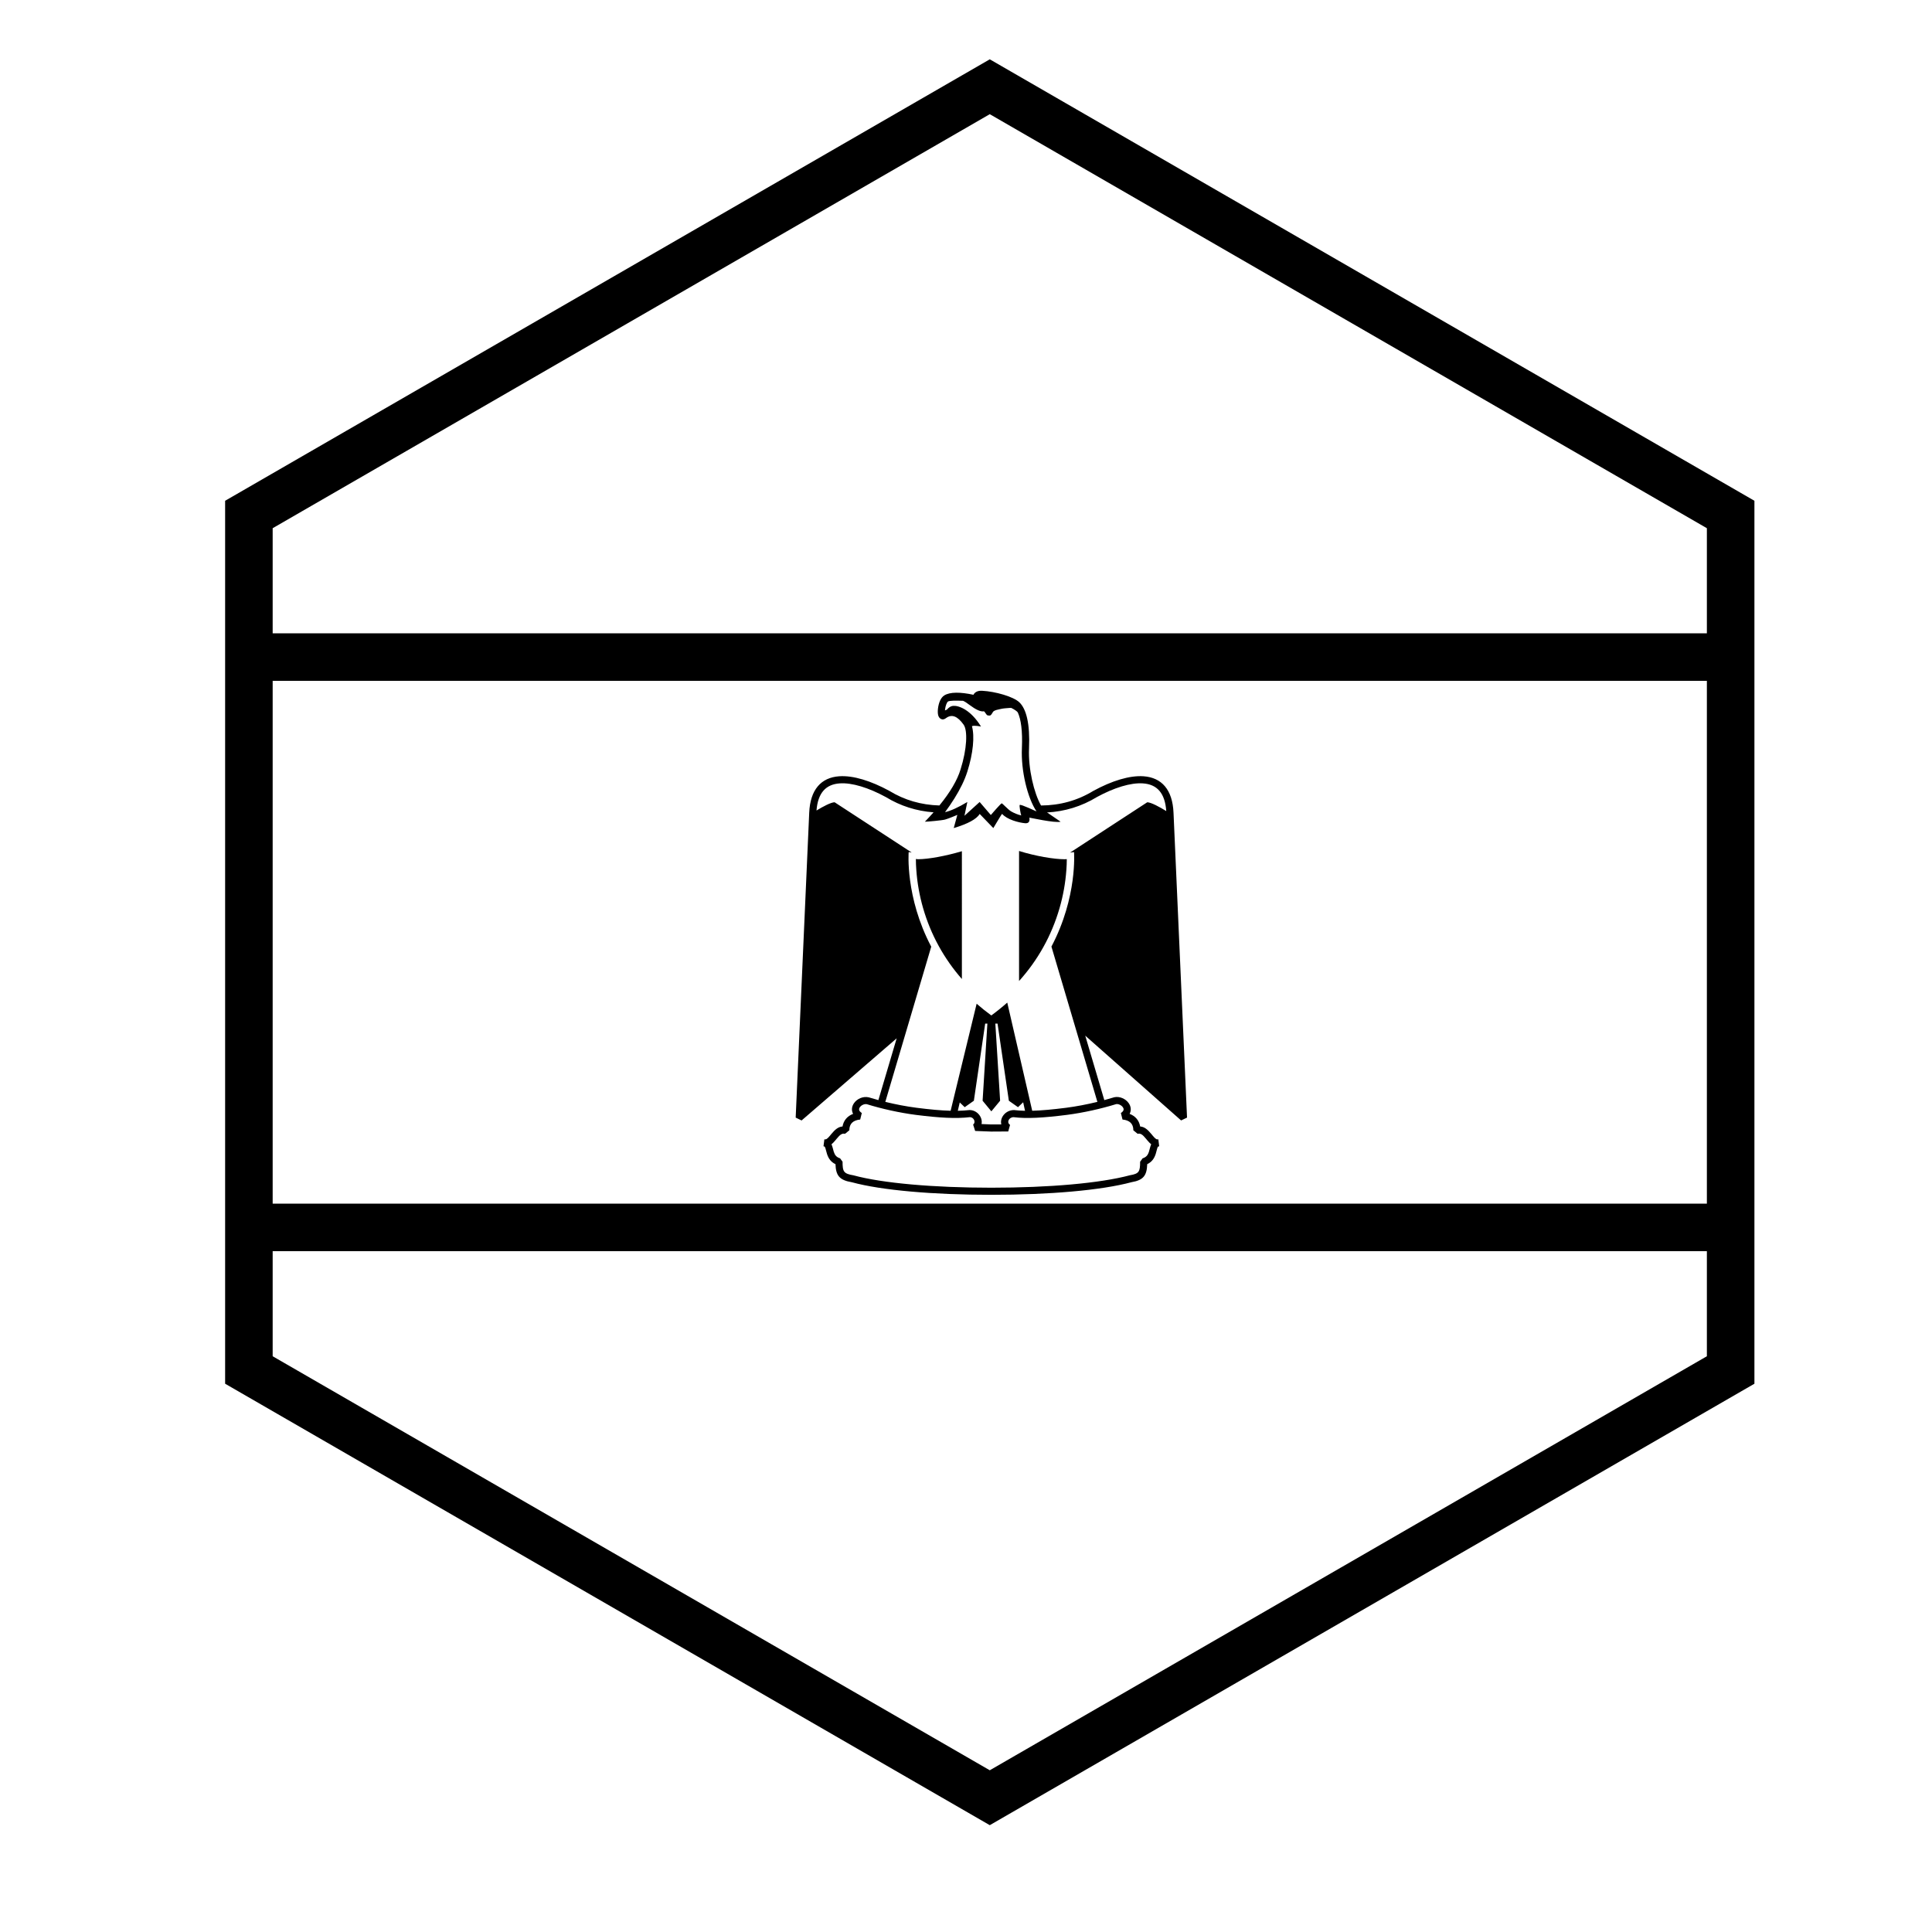
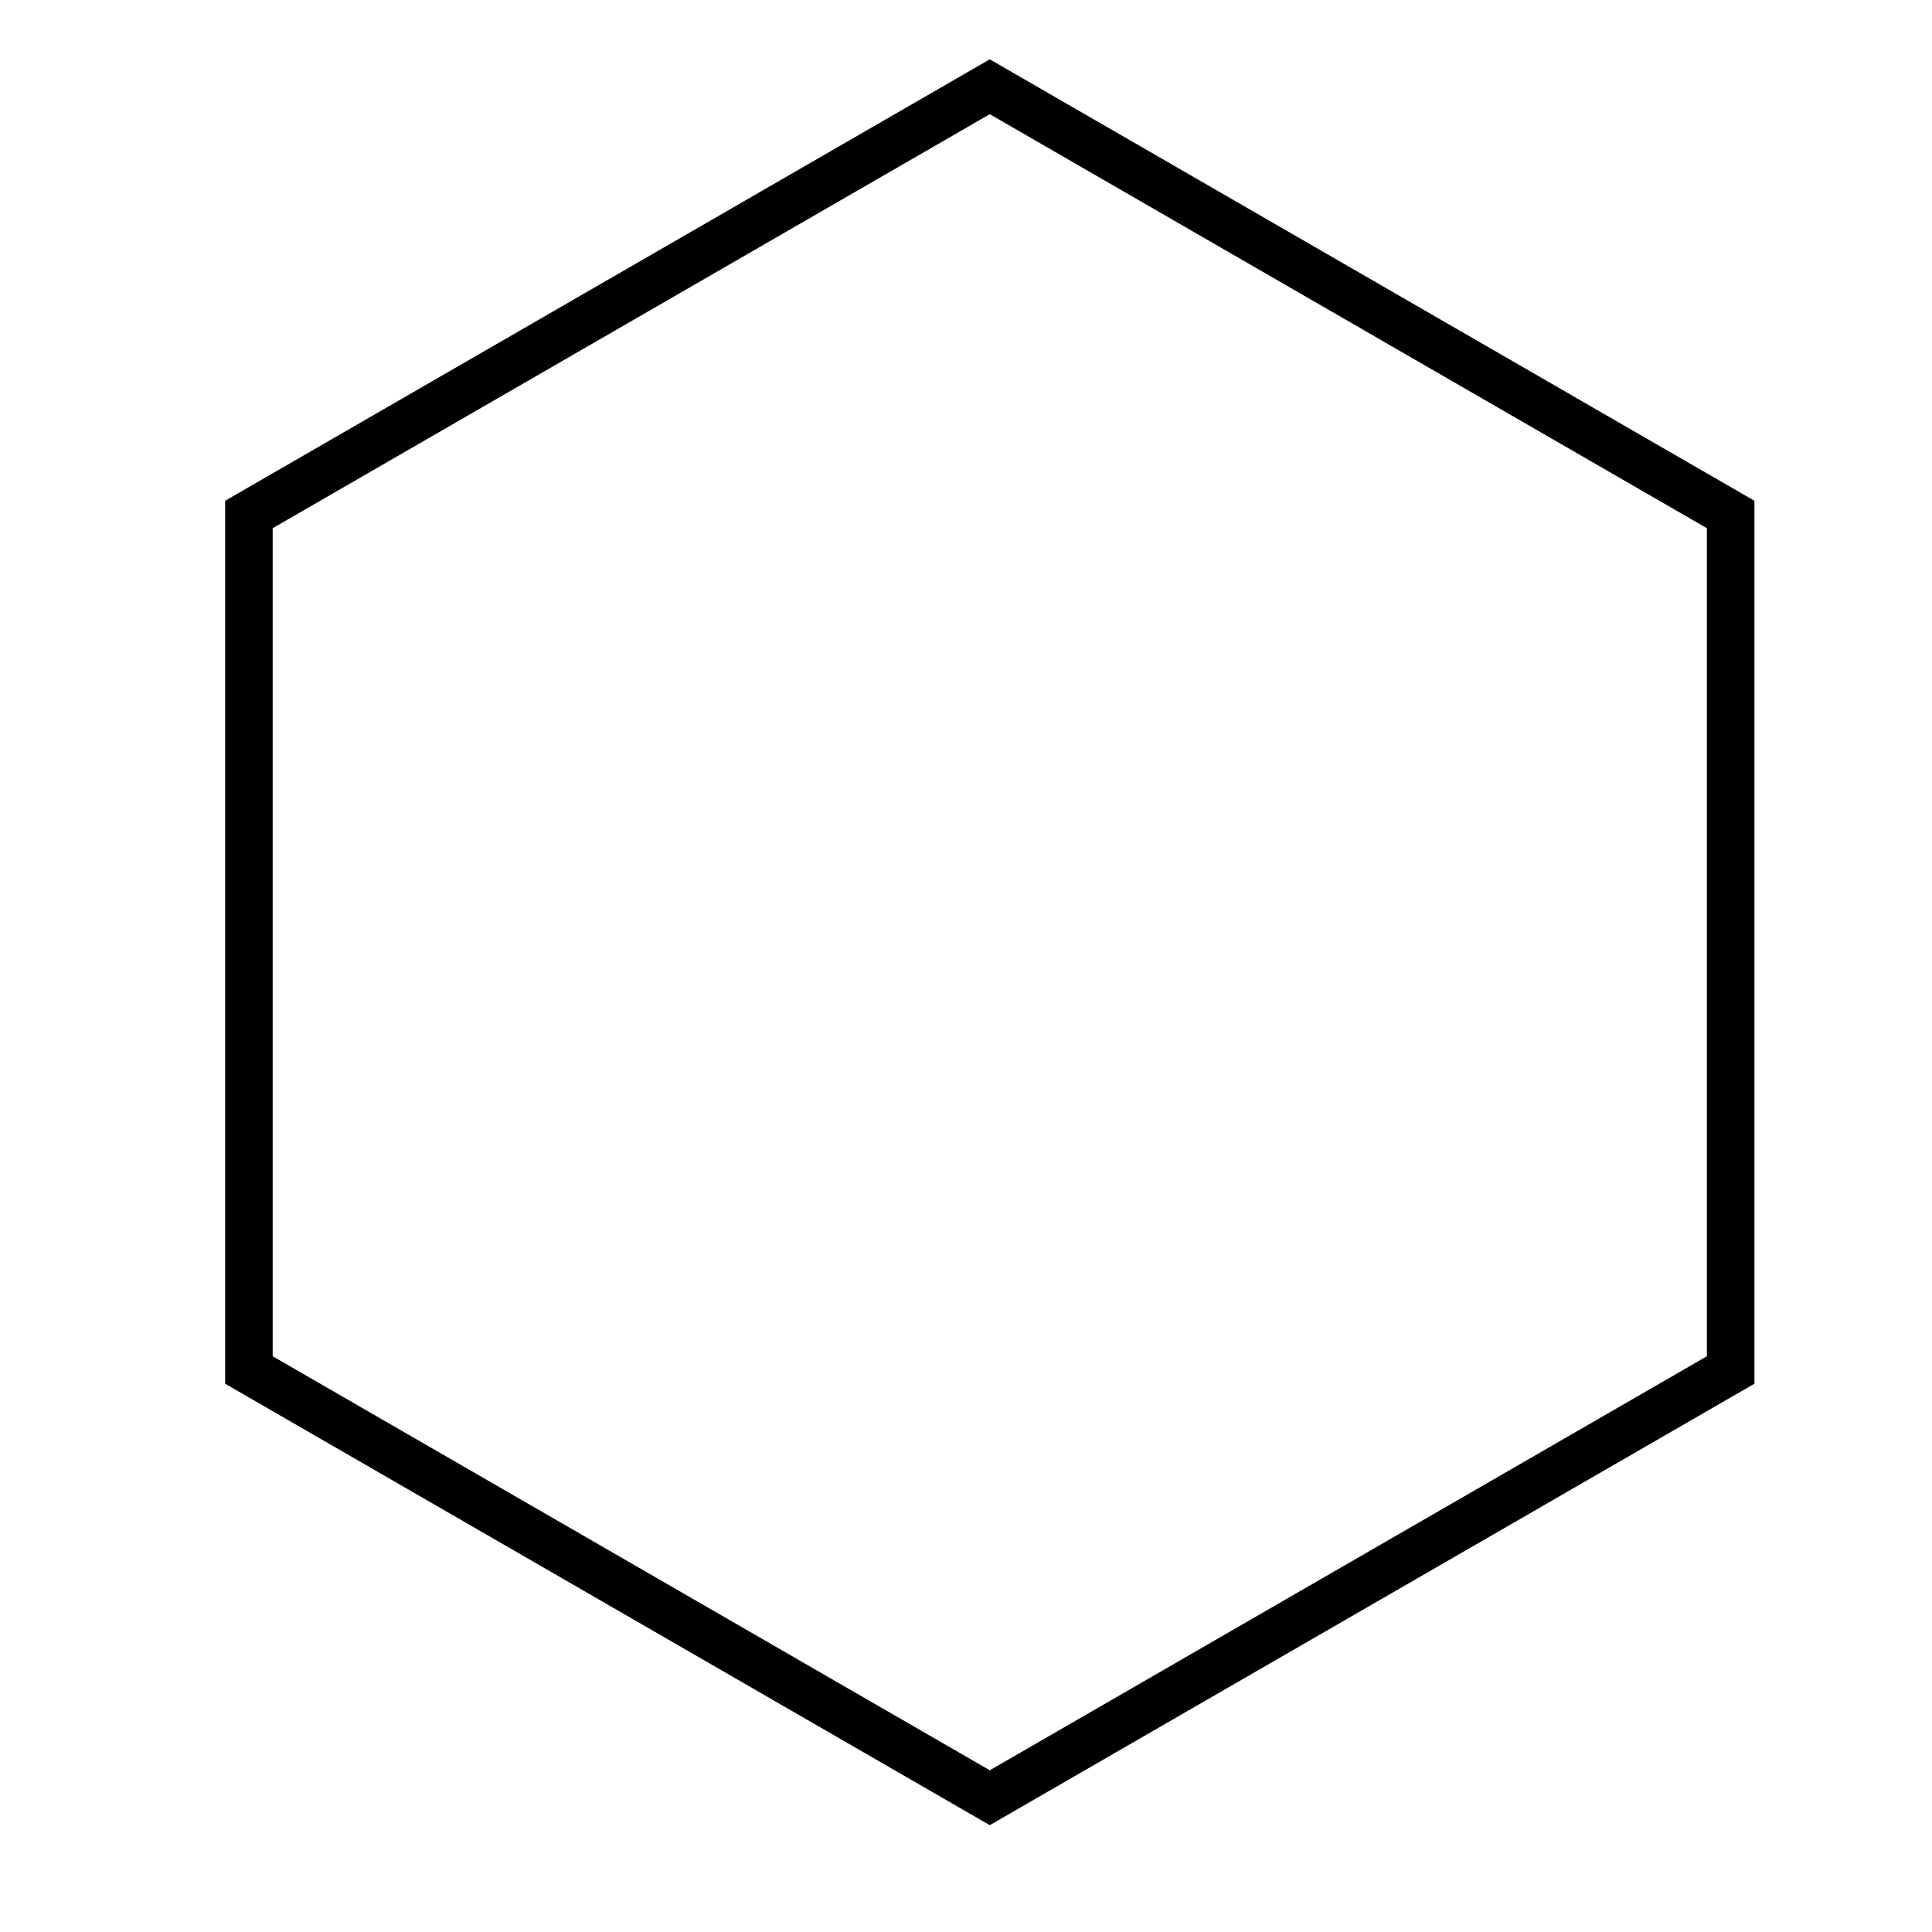
<svg xmlns="http://www.w3.org/2000/svg" fill="#000000" width="800px" height="800px" version="1.1" viewBox="144 144 512 512">
  <g>
-     <path d="m205.08 324.43v-12.594h403.18v12.594zm403.18 138.55v12.594h-403.18v-12.594z" />
    <path d="m406.3 174.26-190.04 109.72v219.44l190.04 109.72 190.04-109.72v-219.44zm202.64 102.45v233.99l-202.64 116.99-202.64-116.99v-233.99l202.64-116.99z" />
-     <path d="m434.82 436.01-12.18-41.156c6.938-13.145 5.988-25.047 5.988-25.047-0.359 0.066-0.707 0.117-1.055 0.145l20.457-13.34c1 0 3.34 1.273 5.043 2.332-0.34-4.828-2.477-7.074-6.156-7.336-3.285-0.234-7.695 1.156-12.195 3.602-4.102 2.504-8.559 3.852-13.277 4.106 0.07 0.043 0.141 0.082 0.211 0.109l3.418 2.34c-1.566 0.406-8.289-1.125-8.281-1.078 0.141 0.812-0.027 1.547-1.086 1.484-1.715-0.148-4.856-0.977-6.133-2.481-0.332 0.305-2.152 3.535-2.332 3.762l-3.609-3.742c-0.836 1.371-3.129 2.617-6.883 3.742l0.953-3.496c-0.191 0.09-2.394 1.008-3.242 1.238-0.84 0.227-4.648 0.57-5.359 0.57 0.82-0.848 1.586-1.676 2.305-2.488-4.535-0.336-8.758-1.668-12.648-4.043-4.539-2.469-8.949-3.859-12.234-3.625-3.641 0.258-5.769 2.461-6.144 7.188 1.676-1.027 3.848-2.184 4.805-2.184l20.422 13.316c-0.273-0.031-0.539-0.07-0.801-0.121 0 0-0.965 11.922 5.981 25.074l-12.172 41.129c2.734 0.668 5.586 1.215 8.305 1.566 3.527 0.449 6.465 0.723 9.008 0.789l6.891-28.367c1.211 1.059 2.504 2.098 3.883 3.109h0.004c1.508-1.105 2.914-2.246 4.227-3.406l6.613 28.664c2.5-0.066 5.441-0.34 8.977-0.789 2.711-0.352 5.551-0.895 8.301-1.566zm-58.039-0.469 4.848-16.375-25.203 21.77-1.562-0.758 3.586-80.797c0.266-6.117 3.141-9.316 7.938-9.66 3.723-0.266 8.449 1.227 13.312 3.875 4.016 2.453 8.402 3.719 13.25 3.863 2.875-3.523 4.742-6.707 5.606-9.547 1.715-5.406 1.926-10.344 0.797-11.891-1.605-2.223-3.117-2.883-4.711-1.668-0.852 0.648-1.73 0.156-1.996-0.742-0.133-0.453-0.152-1.07-0.082-1.742 0.168-1.551 0.727-2.973 1.664-3.566 1.504-0.953 4.281-0.926 7.742-0.176 0.371-0.727 1.164-1.117 2.262-1.066 3.578 0.188 8.328 1.555 9.906 3.059 1.844 1.754 2.848 5.652 2.566 12.223-0.246 5.348 1.32 11.871 3.184 15.125 5.031-0.035 9.66-1.312 13.895-3.894 4.824-2.625 9.551-4.117 13.273-3.852 4.801 0.344 7.676 3.543 7.938 9.66l3.582 80.797-1.57 0.75-25.406-22.465 5.055 17.078c0.902-0.242 1.785-0.496 2.648-0.762 1.406-0.301 2.992 0.387 3.816 1.57 0.633 0.906 0.715 1.93 0.242 2.84 1.5 0.57 2.508 1.703 2.797 3.34 1.113 0.082 1.957 0.77 3.019 2.062 0.148 0.184 0.148 0.184 0.289 0.355 0.727 0.875 1.066 1.094 1.504 0.984l0.23 1.859c-0.344 0-0.418 0.102-0.652 1.02-0.113 0.453-0.18 0.703-0.266 0.977-0.406 1.266-1.082 2.176-2.258 2.727-0.102 2.996-0.98 4.234-4.168 4.781-8.012 2.152-21.766 3.344-37.141 3.344-15.387 0-29.129-1.195-36.941-3.324-3.348-0.562-4.258-1.801-4.363-4.801-1.176-0.551-1.852-1.461-2.254-2.727-0.09-0.273-0.156-0.523-0.27-0.977-0.234-0.918-0.309-1.02-0.652-1.02l0.23-1.859c0.438 0.109 0.777-0.109 1.504-0.984 0.141-0.172 0.141-0.172 0.289-0.355 1.062-1.293 1.906-1.98 3.019-2.062 0.289-1.637 1.301-2.769 2.801-3.34-0.473-0.91-0.387-1.934 0.242-2.84 0.828-1.184 2.41-1.875 3.894-1.547 0.832 0.254 1.691 0.5 2.566 0.738zm21.047 2.832c1.102-0.02 2.125-0.086 3.094-0.199 2.074 0 3.57 1.957 3.195 3.711 0.949 0.035 1.793 0.07 2.598 0.105 0.895 0 1.773-0.004 2.637-0.012-0.434-1.773 1.113-3.805 3.387-3.801 0.895 0.113 1.859 0.18 2.902 0.199l-0.492-2.262-1.367 1.301-2.426-1.707-3-20.449h-0.582l1.266 20.449-2.32 2.809-2.32-2.809 1.266-20.449h-0.582l-3 20.449-2.426 1.707-1.316-1.254zm15.906-105.55c-0.113-0.25-0.766-0.734-1.723-1.211-0.328-0.012-0.602 0.004-0.742 0.02-0.777 0.082-1.266 0.055-2.305 0.305-0.488 0.109-1.238 0.246-1.641 0.547-0.316 0.246-0.578 1.152-1.066 1.152-0.777 0-0.719-0.191-0.922-0.41-0.258-0.301-0.402-0.742-0.66-0.715-0.809 0.137-2.106-0.465-3.746-1.699-0.684-0.512-1.188-0.863-1.703-1.09-1.957-0.078-3.606-0.062-3.988 0.184-0.312 0.195-0.688 1.145-0.797 2.168-0.004 0.066-0.012 0.133-0.016 0.195 0.176-0.086 0.348-0.16 0.523-0.219 0.422-0.512 1-0.957 1.742-0.992 1.383-0.082 4.523 0.988 7.289 5.484 0 0-1.758-0.375-2.406-0.102 0.754 2.688 0.316 7.207-1.219 12.043-0.711 2.262-1.891 4.644-3.402 7.074-0.867 1.395-1.738 2.641-2.512 3.676 1.5-0.34 3.473-1.238 5.914-2.695l-0.762 3.652c0.074-0.043 1.414-1.262 4.023-3.652l2.965 3.449c0.031-0.035 2.664-3.102 2.879-3.094 0.219 0.008 1.668 1.652 2.508 2.141 0.836 0.48 1.73 0.848 2.676 1.066l-0.035-0.09c-0.141-0.355-0.535-2.57-0.371-2.688 0.344-0.242 4.293 1.684 4.445 1.711-2.402-3.613-4.144-10.797-3.867-16.773 0.195-4.594-0.258-7.656-1.082-9.438zm34.277 113.33c-0.152-0.18-0.152-0.18-0.297-0.359-0.961-1.172-1.445-1.488-2.231-1.328l-1.133-0.926c0-1.754-1-2.668-2.875-2.852l-0.426-1.727c0.785-0.52 0.883-1.004 0.516-1.531-0.402-0.578-1.23-0.938-1.789-0.82-4.031 1.242-8.68 2.281-13.016 2.844-6.25 0.793-10.695 1.047-14.141 0.609-1.273 0-1.934 1.422-0.941 2.047l-0.488 1.742c-1.449 0.02-2.938 0.027-4.516 0.027-1.266-0.055-2.586-0.105-4.25-0.164l-0.539-1.695c0.82-0.625 0.164-1.957-0.848-1.965-3.652 0.445-8.109 0.191-14.363-0.602-4.332-0.562-8.98-1.602-12.938-2.824-0.637-0.137-1.461 0.223-1.867 0.801-0.363 0.527-0.27 1.012 0.516 1.531l-0.426 1.727c-1.875 0.184-2.879 1.098-2.879 2.852l-1.133 0.926c-0.785-0.16-1.266 0.156-2.231 1.328-0.145 0.18-0.145 0.18-0.297 0.359-0.375 0.457-0.723 0.82-1.066 1.098 0.137 0.309 0.254 0.672 0.363 1.094 0.113 0.453 0.164 0.648 0.234 0.871 0.305 0.941 0.738 1.453 1.68 1.754l0.656 0.898c0 2.652 0.297 3.168 2.891 3.606 7.703 2.098 21.301 3.281 36.535 3.281 15.227 0 28.832-1.184 36.734-3.301 2.406-0.414 2.695-0.93 2.695-3.586l0.656-0.898c0.941-0.301 1.379-0.812 1.68-1.754 0.07-0.223 0.121-0.418 0.238-0.871 0.105-0.422 0.223-0.785 0.359-1.094-0.344-0.277-0.691-0.645-1.066-1.098z" />
-     <path d="m398.91 369.58c-4.316 1.289-8.984 2.121-11.574 2.121-0.207 0-0.414-0.031-0.617-0.066-0.012 0.973 0.051 1.992 0.113 2.906 0.238 3.43 0.855 6.859 1.812 10.168 2.035 7.016 5.516 13.32 10.266 18.742z" />
-     <path d="m414.06 369.52v34.461c4.992-5.543 8.621-12.039 10.723-19.285 0.961-3.312 1.574-6.742 1.816-10.168 0.062-0.898 0.121-1.891 0.113-2.844-0.207 0.012-0.41 0.023-0.621 0.023-2.738 0-7.656-0.82-12.031-2.188z" />
  </g>
</svg>